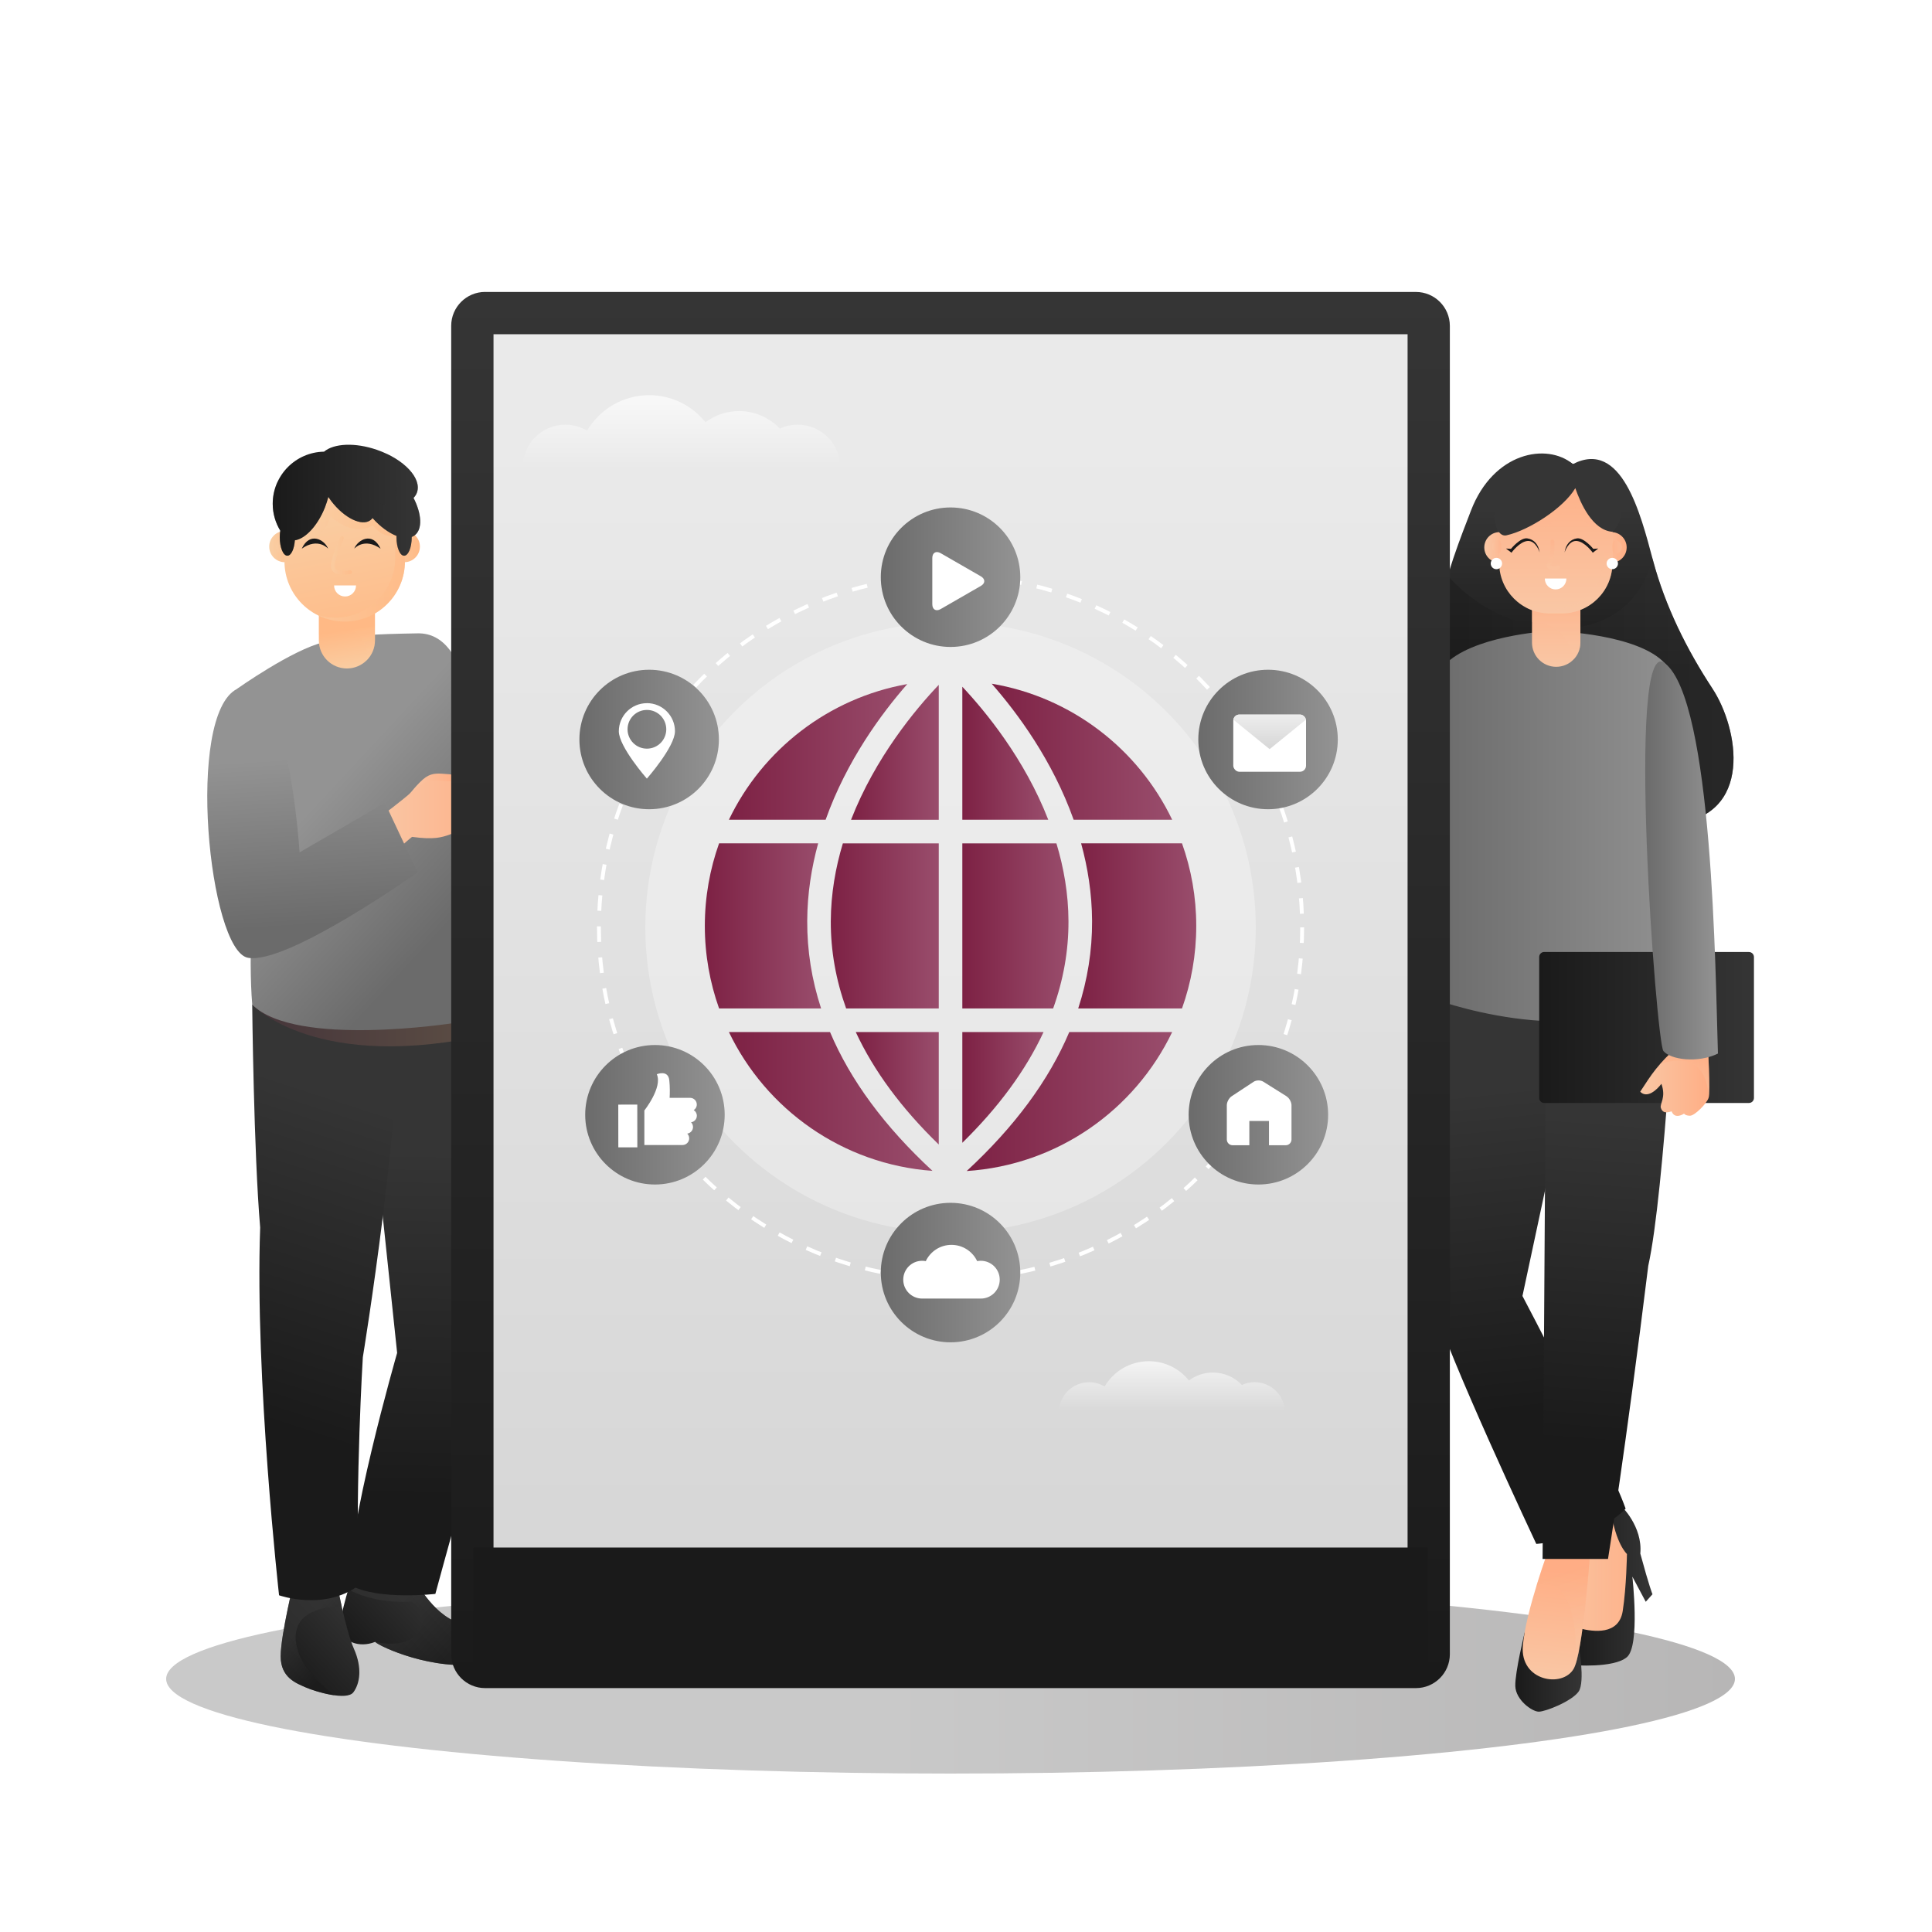
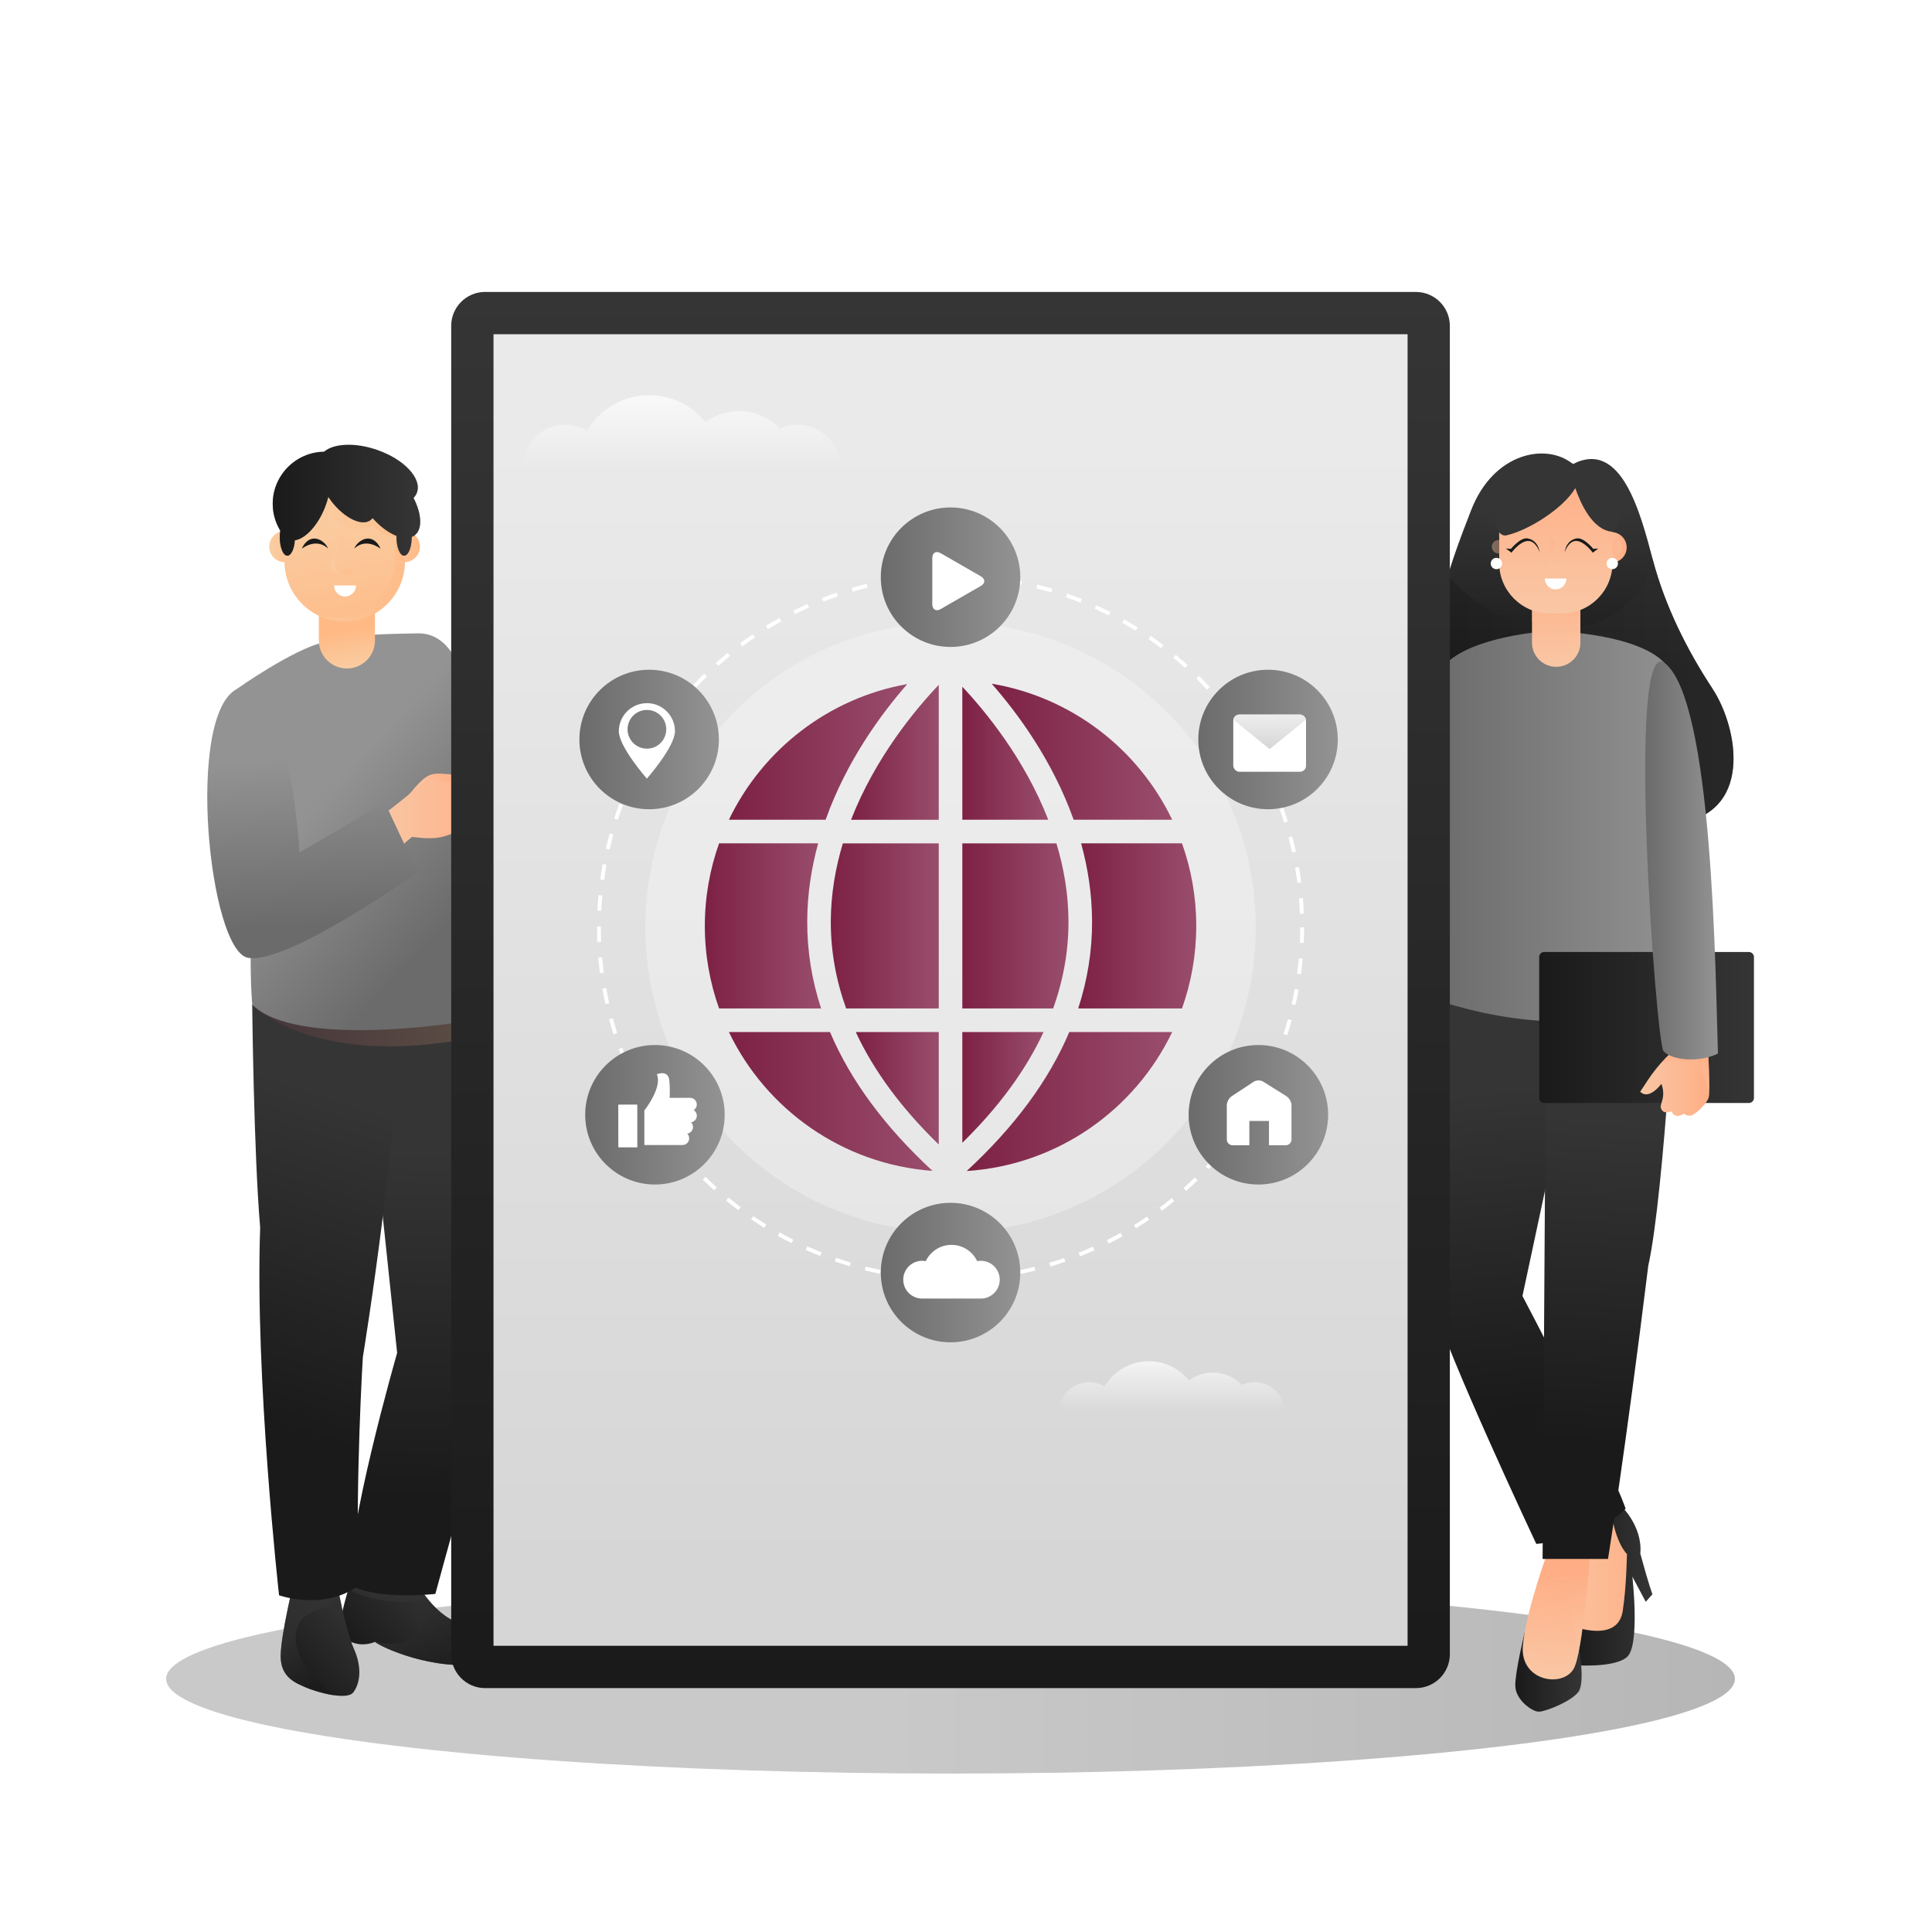
<svg xmlns="http://www.w3.org/2000/svg" xmlns:xlink="http://www.w3.org/1999/xlink" viewBox="0 0 500 500">
  <defs>
    <linearGradient id="c" x1="43" y1="434.5" x2="449" y2="434.5" gradientUnits="userSpaceOnUse">
      <stop offset=".46" stop-color="#c9c9c9" />
      <stop offset="1" stop-color="#b7b6b6" />
    </linearGradient>
    <linearGradient id="d" x1="69.67" y1="141.46" x2="77.75" y2="141.46" gradientUnits="userSpaceOnUse">
      <stop offset="0" stop-color="#f9cfa5" />
      <stop offset="1" stop-color="#ffb985" />
    </linearGradient>
    <linearGradient id="e" x1="100.58" x2="108.67" xlink:href="#d" />
    <linearGradient id="f" x1="102.5" x2="106.75" xlink:href="#d" />
    <linearGradient id="g" x1="71.42" x2="75.67" xlink:href="#d" />
    <linearGradient id="h" x1="129.36" y1="430.58" x2="110" y2="412.61" gradientTransform="translate(224.93) rotate(-180) scale(1 -1)" gradientUnits="userSpaceOnUse">
      <stop offset="0" stop-color="#1a1a1a" />
      <stop offset="1" stop-color="#353535" />
    </linearGradient>
    <linearGradient id="i" x1="116.28" y1="429.05" x2="102.54" y2="416.3" gradientTransform="matrix(1,0,0,1,0,0)" xlink:href="#h" />
    <linearGradient id="j" x1="151.42" y1="432.83" x2="132.16" y2="414.95" xlink:href="#h" />
    <linearGradient id="k" x1="112.74" y1="387.64" x2="111.35" y2="297.85" xlink:href="#h" />
    <linearGradient id="l" x1="88.72" y1="428.72" x2="79.15" y2="419.84" gradientTransform="matrix(1,0,0,1,0,0)" xlink:href="#h" />
    <linearGradient id="m" x1="156.56" y1="368.09" x2="129.94" y2="285.93" xlink:href="#h" />
    <linearGradient id="n" x1="65.27" y1="262.48" x2="127.34" y2="262.48" gradientUnits="userSpaceOnUse">
      <stop offset="0" stop-color="#883550" />
      <stop offset="1" stop-color="#ffb985" />
    </linearGradient>
    <linearGradient id="o" x1="116.88" y1="238.16" x2="82.88" y2="206.6" gradientUnits="userSpaceOnUse">
      <stop offset="0" stop-color="#6b6b6b" />
      <stop offset="1" stop-color="#939393" />
    </linearGradient>
    <linearGradient id="p" x1="92.71" y1="173.88" x2="90.86" y2="162.79" xlink:href="#d" />
    <linearGradient id="q" x1="92.65" y1="172.48" x2="90.88" y2="161.84" xlink:href="#d" />
    <linearGradient id="r" x1="87" y1="127.79" x2="94.56" y2="167.77" xlink:href="#d" />
    <linearGradient id="s" x1="76.3" y1="139.76" x2="104.8" y2="139.76" xlink:href="#d" />
    <linearGradient id="t" x1="70.58" y1="129.45" x2="108.72" y2="129.45" gradientTransform="matrix(1,0,0,1,0,0)" xlink:href="#h" />
    <linearGradient id="u" x1="70.58" y1="130.62" x2="108.72" y2="130.62" gradientTransform="matrix(1,0,0,1,0,0)" xlink:href="#h" />
    <linearGradient id="v" x1="85.67" y1="143.75" x2="91.08" y2="143.75" xlink:href="#d" />
    <linearGradient id="w" x1="410.16" y1="174.08" x2="410.16" y2="131.6" gradientTransform="matrix(1,0,0,1,0,0)" xlink:href="#h" />
    <linearGradient id="x" x1="371.68" y1="178.91" x2="448.64" y2="178.91" gradientTransform="matrix(1,0,0,1,0,0)" xlink:href="#h" />
    <linearGradient id="y" x1="413.05" y1="141.67" x2="420.98" y2="141.67" gradientUnits="userSpaceOnUse">
      <stop offset="0" stop-color="#f9c7a5" />
      <stop offset="1" stop-color="#ffae85" />
    </linearGradient>
    <linearGradient id="z" x1="384.12" x2="392.05" xlink:href="#y" />
    <linearGradient id="aa" x1="405.12" y1="408.49" x2="422.57" y2="408.49" gradientUnits="userSpaceOnUse">
      <stop offset="0" stop-color="#ffae85" />
      <stop offset="1" stop-color="#f9c7a5" />
    </linearGradient>
    <linearGradient id="ab" x1="405.12" y1="408.49" x2="422.57" y2="408.49" xlink:href="#y" />
    <linearGradient id="ac" x1="406.46" y1="409.75" x2="427.66" y2="409.75" gradientTransform="matrix(1,0,0,1,0,0)" xlink:href="#h" />
    <linearGradient id="ad" x1="396.56" y1="365.01" x2="387.77" y2="281.64" gradientTransform="matrix(1,0,0,1,0,0)" xlink:href="#h" />
    <linearGradient id="ae" x1="392.16" y1="432.62" x2="409.32" y2="432.62" gradientTransform="matrix(1,0,0,1,0,0)" xlink:href="#h" />
    <linearGradient id="af" x1="403.76" y1="406.64" x2="400.67" y2="434.34" xlink:href="#aa" />
    <linearGradient id="ag" x1="409.89" y1="422.7" x2="404.77" y2="406.94" xlink:href="#y" />
    <linearGradient id="ah" x1="408.62" y1="373.56" x2="414.81" y2="289.54" gradientTransform="matrix(1,0,0,1,0,0)" xlink:href="#h" />
    <linearGradient id="ai" x1="370.12" y1="213.82" x2="437.08" y2="213.82" xlink:href="#o" />
    <linearGradient id="aj" x1="370.12" y1="258.7" x2="370.47" y2="258.7" gradientUnits="userSpaceOnUse">
      <stop offset="0" stop-color="#8d53b7" />
      <stop offset="1" stop-color="#d041e5" />
    </linearGradient>
    <linearGradient id="ak" x1="73.92" y1="172.57" x2="73.92" y2="148.47" gradientTransform="translate(476.67) rotate(-180) scale(1 -1)" xlink:href="#y" />
    <linearGradient id="al" x1="398.35" y1="265.92" x2="453.93" y2="265.92" gradientTransform="matrix(1,0,0,1,0,0)" xlink:href="#h" />
    <linearGradient id="am" x1="424.48" y1="279.13" x2="442.37" y2="279.13" xlink:href="#y" />
    <linearGradient id="an" x1="438.65" y1="281.5" x2="436.09" y2="273.64" xlink:href="#y" />
    <linearGradient id="ao" x1="425.78" y1="222.69" x2="444.59" y2="222.69" xlink:href="#o" />
    <linearGradient id="ap" x1="73.92" y1="170.5" x2="73.92" y2="148.47" gradientTransform="translate(476.67) rotate(-180) scale(1 -1)" xlink:href="#y" />
    <linearGradient id="aq" x1="74.03" y1="158.73" x2="74.03" y2="120.14" gradientTransform="translate(476.67) rotate(-180) scale(1 -1)" xlink:href="#y" />
    <linearGradient id="ar" x1="403.23" y1="158.73" x2="403.23" y2="120.74" xlink:href="#y" />
    <linearGradient id="as" x1="386.08" y1="141.5" x2="388.56" y2="141.5" xlink:href="#y" />
    <linearGradient id="at" x1="416.74" y1="141.42" x2="419.21" y2="141.42" gradientTransform="translate(836.47 283) rotate(-180)" xlink:href="#y" />
    <linearGradient id="au" x1="402" y1="147.5" x2="402" y2="139.62" xlink:href="#y" />
    <linearGradient id="av" x1="105.49" y1="203.15" x2="118.51" y2="203.15" xlink:href="#y" />
    <linearGradient id="aw" x1="97.09" y1="211.18" x2="130.28" y2="211.18" xlink:href="#y" />
    <linearGradient id="ax" x1="82.19" y1="239.45" x2="79.5" y2="195.95" xlink:href="#o" />
    <linearGradient id="ay" x1="246" y1="436.87" x2="246" y2="75.56" gradientTransform="matrix(1,0,0,1,0,0)" xlink:href="#h" />
    <linearGradient id="az" x1="246" y1="406.27" x2="246" y2="113.48" gradientUnits="userSpaceOnUse">
      <stop offset="0" stop-color="#d6d6d6" />
      <stop offset="1" stop-color="#eaeaea" />
    </linearGradient>
    <linearGradient id="ba" x1="176.12" y1="120.21" x2="176.12" y2="94.42" gradientUnits="userSpaceOnUse">
      <stop offset="0" stop-color="#fff" stop-opacity="0" />
      <stop offset="1" stop-color="#fff" />
    </linearGradient>
    <linearGradient id="bb" x1="303.12" y1="365.05" x2="303.12" y2="346.68" xlink:href="#ba" />
    <linearGradient id="bc" x1="220.25" y1="194.7" x2="242.95" y2="194.7" gradientUnits="userSpaceOnUse">
      <stop offset="0" stop-color="#7d2144" />
      <stop offset="1" stop-color="#994d6c" />
    </linearGradient>
    <linearGradient id="bd" x1="215.01" y1="239.62" y2="239.62" xlink:href="#bc" />
    <linearGradient id="be" x1="279.03" y1="239.62" x2="309.59" y2="239.62" xlink:href="#bc" />
    <linearGradient id="bf" x1="256.65" y1="194.55" x2="303.36" y2="194.55" xlink:href="#bc" />
    <linearGradient id="bg" x1="221.47" y1="281.65" y2="281.65" xlink:href="#bc" />
    <linearGradient id="bh" x1="249.05" y1="194.94" x2="271.29" y2="194.94" xlink:href="#bc" />
    <linearGradient id="bi" x1="188.64" y1="285.06" x2="241.31" y2="285.06" xlink:href="#bc" />
    <linearGradient id="bj" x1="250.18" y1="285.08" x2="303.36" y2="285.08" xlink:href="#bc" />
    <linearGradient id="bk" x1="182.41" y1="239.62" x2="212.5" y2="239.62" xlink:href="#bc" />
    <linearGradient id="bl" x1="249.05" y1="239.62" x2="276.52" y2="239.62" xlink:href="#bc" />
    <linearGradient id="bm" x1="188.64" y1="194.6" x2="234.8" y2="194.6" xlink:href="#bc" />
    <linearGradient id="bn" x1="249.05" y1="281.42" x2="270.07" y2="281.42" xlink:href="#bc" />
    <linearGradient id="bo" x1="227.95" y1="149.38" x2="264.05" y2="149.38" xlink:href="#o" />
    <linearGradient id="bp" x1="227.95" y1="329.34" x2="264.05" y2="329.34" xlink:href="#o" />
    <linearGradient id="bq" x1="149.95" y1="191.38" x2="186.05" y2="191.38" xlink:href="#o" />
    <linearGradient id="br" x1="151.45" y1="288.5" x2="187.55" y2="288.5" xlink:href="#o" />
    <linearGradient id="bs" x1="310.12" y1="191.38" x2="346.22" y2="191.38" xlink:href="#o" />
    <linearGradient id="bt" x1="328.58" y1="193.2" x2="328.58" y2="178.16" gradientUnits="userSpaceOnUse">
      <stop offset="0" stop-color="#d8d8d8" />
      <stop offset="1" stop-color="#fff" />
    </linearGradient>
    <linearGradient id="bu" x1="307.62" y1="288.5" x2="343.72" y2="288.5" xlink:href="#o" />
  </defs>
  <g isolation="isolate">
    <g id="a">
      <rect width="500" height="500" fill="#fff" stroke-width="0" />
    </g>
    <g id="b">
      <ellipse cx="246" cy="434.5" rx="203" ry="24.5" fill="url(#c)" stroke-width="0" />
      <circle cx="73.71" cy="141.46" r="4.04" fill="url(#d)" stroke-width="0" />
      <circle cx="104.63" cy="141.46" r="4.04" fill="url(#e)" stroke-width="0" />
      <circle cx="104.63" cy="141.46" r="2.12" fill="url(#f)" mix-blend-mode="multiply" opacity=".6" stroke-width="0" />
      <path d="M75.67,141.46c0,1.17-.95,2.12-2.12,2.12s-2.12-.95-2.12-2.12.95-2.12,2.12-2.12,2.12.95,2.12,2.12Z" fill="url(#g)" mix-blend-mode="multiply" opacity=".6" stroke-width="0" />
      <path d="M106.96,408.08s4.74,9.75,11.98,11.98c7.24,2.23,10.45,7.8,5.85,10.45-12.54,2.09-26.45-4.34-27.71-5.59-4.18,1.67-8.38-.12-8.93-3.32-.56-3.21,3.34-14.49,3.34-14.49l15.46.98Z" fill="url(#h)" stroke-width="0" />
      <path d="M118.94,420.06c-7.24-2.23-11.98-11.98-11.98-11.98l-14.27-.9-1.34.37c-.23.68-.7,2.1-1.21,3.8,3.25,1.7,8.69,3.58,16.44,3.15,5.5,3.5,3,13.12-9.5,10.42,1.25,1.25,15.17,7.68,27.71,5.59,4.6-2.65,1.39-8.22-5.85-10.45Z" fill="url(#i)" mix-blend-mode="multiply" opacity=".6" stroke-width="0" />
      <path d="M86.99,408.72s2.37,12.96,4.6,17.97c2.23,5.01,1.53,9.05-.14,11.28-1.67,2.23-9.75-.14-12.26-1.25-2.51-1.11-6.55-2.51-6.55-8.08s3.62-20.2,3.62-20.2l10.73.28Z" fill="url(#j)" stroke-width="0" />
      <path d="M127.43,253.83s6.83,40.02,7.11,56.73c.28,16.72-3.06,37.89-5.57,44.58-2.51,6.69-16.3,57.36-16.3,57.36,0,0-14.62,1.71-21.87-2.19-1.67-12.82,11.98-60.18,11.98-60.18l-4.35-41.3s1.61-37,.5-54c11.98-2.79,28.5-1,28.5-1Z" fill="url(#k)" stroke-width="0" />
      <path d="M88.43,415.74c-.86-3.83-1.44-7.02-1.44-7.02l-10.73-.28s-3.62,14.63-3.62,20.2,4.04,6.97,6.55,8.08c1.4.62,4.55,1.64,7.34,2.02-2.53-1.96-6.71-5.58-8.57-9.37-2.63-5.38-2.96-13.39,10.47-13.63Z" fill="url(#l)" mix-blend-mode="multiply" opacity=".6" stroke-width="0" />
      <path d="M65.27,260.02s.39,38.14,2.06,57.65c-1.39,39.01,4.89,95.19,4.89,95.19,0,0,11.65,4.14,20.57-2.54-.84-27.31,1.11-59.07,1.11-59.07,0,0,10.75-65.58,9.52-97.91-18.11-3.34-38.16,6.69-38.16,6.69Z" fill="url(#m)" stroke-width="0" />
      <path d="M127.33,267.5c.33-14-8.17-13.33-8.17-13.33l-44.28,2.07c-5.8,1.88-9.61,3.78-9.61,3.78,0,0,16.73,17.98,62.06,7.48Z" fill="url(#n)" mix-blend-mode="multiply" opacity=".2" stroke-width="0" />
      <path d="M61.32,178.29s14.36-10.2,22.55-12.11c8.18-1.91,12.62-2.05,24.22-2.27,27.25-.5,9.38,100.85,9.38,100.85,0,0-41,6.44-52.19-4.75-2.1-25.02,5.05-72.59-3.95-81.73Z" fill="url(#o)" stroke-width="0" />
      <path d="M97.04,165.74c0,4.01-3.25,7.26-7.26,7.26h0c-4.01,0-7.26-3.25-7.26-7.26v-18.9c0-4.01,3.25-7.26,7.26-7.26h0c4.01,0,7.26,3.25,7.26,7.26v18.9Z" fill="url(#p)" stroke-width="0" />
-       <path d="M89.78,139.58c-4.01,0-7.26,3.25-7.26,7.26v17.41c1.31-1.3,3.12-2.11,5.12-2.11,4.01,0,7.26,3.25,7.26,7.26v1.49c1.32-1.31,2.14-3.13,2.14-5.15v-18.9c0-4.01-3.25-7.26-7.26-7.26Z" fill="url(#q)" mix-blend-mode="multiply" opacity=".2" stroke-width="0" />
      <path d="M104.8,145.27c0,8.61-6.98,15.59-15.59,15.59h0c-8.61,0-15.59-6.98-15.59-15.59v-11.67c0-8.61,6.98-15.59,15.59-15.59h0c8.61,0,15.59,6.98,15.59,15.59v11.67Z" fill="url(#r)" stroke-width="0" />
      <path d="M93.67,118.66c5.11,2.56,8.63,7.83,8.63,13.94v5.32c-3.61-8.6-15.47-11.85-15.47-11.85l-7.69-.25-2.85,14.01s6.78,1.43,9.28-6.2c6.44,5.75,10.94,2.31,10.94,2.31,0,0,2.05,3.29,5.78,2.78v5.55c0,8.61-6.98,15.59-15.59,15.59-1.55,0-3.05-.23-4.47-.66,2.1,1.05,4.46,1.66,6.97,1.66,8.61,0,15.59-6.98,15.59-15.59v-11.67c0-7.06-4.69-13.02-11.13-14.94Z" fill="url(#s)" mix-blend-mode="multiply" opacity=".6" stroke-width="0" />
      <path d="M86.46,151.5s0,.02,0,.03c0,1.57,1.27,2.84,2.84,2.84s2.84-1.27,2.84-2.84c0-.01,0-.02,0-.03h-5.68Z" fill="#fff" stroke-width="0" />
      <path d="M107.01,128.87c.41-.42.73-.9.91-1.44,1.27-3.66-3.37-8.59-10.36-11.01-5.68-1.97-11.17-1.67-13.7.47-7.35.12-13.28,6.11-13.28,13.49,0,2.55.72,4.92,1.95,6.95-.08.53-.13,1.1-.13,1.71,0,2.64.88,4.78,1.97,4.78.98,0,1.78-1.73,1.94-3.99,2.7-.38,5.91-3.76,7.8-8.55.35-.9.63-1.79.86-2.67.24.36.49.72.76,1.07,3.38,4.42,7.94,6.62,10.17,4.92.2-.15.36-.33.51-.53,1.99,2.24,4.21,3.84,6.21,4.62,0,.12-.01.23-.01.35,0,2.64.88,4.78,1.97,4.78s1.97-2.14,1.97-4.78c0-.03,0-.05,0-.08.28-.11.54-.24.77-.42,2.06-1.58,1.83-5.52-.29-9.66Z" fill="url(#t)" stroke-width="0" />
      <path d="M107.01,128.87c.41-.42.73-.9.91-1.44,1.11-3.2-2.31-7.38-7.87-10,5.35,4.05,7.49,10.27,1.2,8.07,3.25,3.42,1.25,9.08-8.92,1.08,2.83,4.42-1.33,7.83-8.75-.58-4.62,9.76-12.28,5.82-11.71-1.36-.82,1.74-1.29,3.68-1.29,5.73,0,2.55.72,4.92,1.95,6.95-.08.53-.13,1.1-.13,1.71,0,2.64.88,4.78,1.97,4.78.98,0,1.78-1.73,1.94-3.99,2.7-.38,5.91-3.76,7.8-8.55.35-.9.63-1.79.86-2.67.24.36.49.72.76,1.07,3.38,4.42,7.94,6.62,10.17,4.92.2-.15.36-.33.51-.53,1.99,2.24,4.21,3.84,6.21,4.62,0,.12-.01.23-.01.35,0,2.64.88,4.78,1.97,4.78s1.97-2.14,1.97-4.78c0-.03,0-.05,0-.08.28-.11.54-.24.77-.42,2.06-1.58,1.83-5.52-.29-9.66Z" fill="url(#u)" mix-blend-mode="multiply" opacity=".4" stroke-width="0" />
      <path d="M88.5,139.25s-2.83,6.08-2.25,7.83,4.33,1,4.33,1" fill="none" mix-blend-mode="multiply" opacity=".6" stroke="url(#v)" stroke-linecap="round" stroke-miterlimit="10" />
      <path d="M91.67,142s2.58-3,6.83,0c-2.08-4.5-5.92-2.33-6.83,0Z" fill="#1a1a1a" stroke-width="0" />
      <path d="M84.92,142s-2.58-3-6.83,0c2.08-4.5,5.92-2.33,6.83,0Z" fill="#1a1a1a" stroke-width="0" />
      <path d="M443.21,178.25c-6.62-10.05-12.26-21.33-15.45-33.35-3.19-12.01-8.09-31.3-20.69-24.8-6.78-5.61-20.59-3.07-26.39,12.05-4.8,12.5-18.14,45.12.98,46.1,3.8.19,6.93-.28,9.51-1.15l-5.18,18.56s21.9,15.93,46.67,17.65c21.58-1.96,17.16-25.01,10.54-35.06Z" fill="url(#w)" stroke-width="0" />
      <path d="M443.21,178.25c-6.62-10.05-12.26-21.33-15.45-33.35-.03-.13-.07-.26-.11-.4-5.84,24.23-37.1,22.65-52.96,4.48-4.05,13.56-5.92,28.6,6.97,29.26,3.8.19,6.93-.28,9.51-1.15l-5.18,18.56s21.9,15.93,46.67,17.65c21.58-1.96,17.16-25.01,10.54-35.06Z" fill="url(#x)" mix-blend-mode="multiply" opacity=".5" stroke-width="0" />
      <path d="M420.98,141.67c0,2.19-1.77,3.96-3.96,3.96s-3.96-1.77-3.96-3.96,1.78-3.96,3.96-3.96,3.96,1.77,3.96,3.96Z" fill="url(#y)" stroke-width="0" />
-       <path d="M392.05,141.67c0,2.19-1.77,3.96-3.96,3.96s-3.96-1.77-3.96-3.96,1.77-3.96,3.96-3.96,3.96,1.77,3.96,3.96Z" fill="url(#z)" stroke-width="0" />
      <path d="M417.67,390.98c-10.1,3.15-15.85,30.4-10.53,33.11,5.32,2.71,15.85,5.21,15.41-12.48-.54-11.29-.54-14.98-.54-14.98l-4.34-5.65Z" fill="url(#aa)" stroke-width="0" />
      <path d="M417.67,390.98c-10.1,3.15-15.85,30.4-10.53,33.11,5.32,2.71,15.85,5.21,15.41-12.48-.54-11.29-.54-14.98-.54-14.98l-4.34-5.65Z" fill="url(#ab)" mix-blend-mode="multiply" opacity=".8" stroke-width="0" />
      <path d="M419.52,389.68s5.64,5.32,4.99,12.38c2.39,8.79,3.15,10.53,3.15,10.53l-1.74,1.95-3.47-6.51s2.06,17.91-1.41,20.84c-3.47,2.93-14,2.06-14,2.06,0,0-2.06-10.53,1.63-9.55,3.69.98,10.31,1.84,11.29-4.45.98-6.3,1.09-14.76,1.09-14.76,0,0-2.93-2.61-4.12-11.18.54-4.78,2.61-1.3,2.61-1.3Z" fill="url(#ac)" stroke-width="0" />
      <path d="M408.99,265.38l-14.98,70.02s21.82,41.36,26.7,55.04c-7.82,8.14-23.12,9.12-23.12,9.12,0,0-23.45-49.83-26.71-62.53-3.26-12.7,1.95-81.09,1.95-81.09l31.26-13.68,4.88,23.12Z" fill="url(#ad)" stroke-width="0" />
      <path d="M408.55,425.61s1.74,9.66,0,12.16c-1.74,2.5-8.57,5.21-10.31,5.21s-5.97-3.04-6.08-6.62c-.11-3.58,2.47-14.08,2.47-14.08l13.92,3.34Z" fill="url(#ae)" stroke-width="0" />
      <path d="M411.48,402.27s-1.81,25.51-4.23,29.64c-2.93,4.99-13.9,3.15-13.14-5.97.76-9.12,6.84-25.4,6.84-25.4l10.53,1.74Z" fill="url(#af)" stroke-width="0" />
      <path d="M397.65,410.37c7.01-2.92,11.09,7.02,10.01,20.55.01,0,.02-.01.04-.02,2.19-6.19,3.79-28.63,3.79-28.63l-10.53-1.74s-1.63,4.37-3.31,9.84Z" fill="url(#ag)" mix-blend-mode="multiply" opacity=".3" stroke-width="0" />
      <path d="M434.06,244.54s-3.26,64.16-7.49,83.04c-5.86,47.55-10.42,75.88-10.42,75.88h-16.93l.87-135.47,4.99-27.03,28.98,3.58Z" fill="url(#ah)" stroke-width="0" />
      <path d="M373.81,172.13c6.98-7.44,25.75-8.78,27.68-8.84h0s.03,0,.08,0c.05,0,.08,0,.08,0h0c1.93.06,22.17.86,29.15,8.3,7.33,7.82,9.34,75.55,0,85.81-23.23,15.14-60.68.81-60.68.81.88,11.68,3.3-85.67,3.69-86.09Z" fill="url(#ai)" stroke-width="0" />
      <path d="M370.47,258.35c-.22-.08-.35-.13-.35-.13.1,1.3.22,1.24.35.13Z" fill="url(#aj)" mix-blend-mode="multiply" opacity=".4" stroke-width="0" />
      <path d="M396.48,166.31c0,3.46,2.8,6.26,6.26,6.26h0c3.46,0,6.26-2.8,6.26-6.26v-11.58c0-3.46-2.8-6.26-6.26-6.26h0c-3.46,0-6.26,2.8-6.26,6.26v11.58Z" fill="url(#ak)" stroke-width="0" />
      <path d="M399.65,246.38h52.97c.72,0,1.3.58,1.3,1.3v36.47c0,.72-.58,1.3-1.3,1.3h-52.98c-.72,0-1.3-.58-1.3-1.3v-36.48c0-.72.58-1.3,1.3-1.3Z" fill="url(#al)" stroke-width="0" />
      <path d="M441.97,270.15s.74,12.56.19,14.05c-.56,1.49-3.58,4.55-4.79,4.55s-1.54-.54-1.54-.54c0,0-2.37,1.64-3.22-.59-1.69.54-2.4.2-2.77-.86-.39-1.12,1.43-2.64.13-6.27-1.12,1.49-3.63,3.91-5.49,2.05,2.98-4.56,4.47-7.07,10.33-12.28,4.93-1.67,7.16-.09,7.16-.09Z" fill="url(#am)" stroke-width="0" />
      <path d="M442.19,284.09c.49-1.9-.22-13.93-.22-13.93,0,0-2.23-1.58-7.16.09-2.27,2.02-3.88,3.63-5.17,5.11,7.01-2.41,12.19-.09,12.56,8.73Z" fill="url(#an)" mix-blend-mode="multiply" opacity=".4" stroke-width="0" />
      <path d="M430.81,171.59c12.52,9.56,13.13,80.44,13.79,101.07-5.18,2.56-12.25,1.59-14.11-.65-1.86-2.24-9.77-108.13.33-100.42Z" fill="url(#ao)" stroke-width="0" />
      <path d="M402.75,148.47c3.46,0,6.26,2.8,6.26,6.26v11.58c0,1.62-.62,3.08-1.62,4.19-1.15-4.62-3.9-9.18-10.9-9.56v-6.21c0-3.46,2.8-6.26,6.26-6.26Z" fill="url(#ap)" mix-blend-mode="multiply" opacity=".4" stroke-width="0" />
      <path d="M401.01,120.14h3.26c7.19,0,13.03,5.84,13.03,13.03v12.54c0,7.19-5.84,13.03-13.03,13.03h-3.25c-7.19,0-13.03-5.84-13.03-13.03v-12.54c0-7.19,5.84-13.03,13.03-13.03Z" fill="url(#aq)" stroke-width="0" />
      <path d="M408.2,120.74c.27.15.53.31.79.47l-12.16,6.45-7.67,10.58s9.42,3.08,17.75-8.42c3.12,6.02,6.32,8.39,8.04,9.3v5.56c0,7.19-5.83,13.03-13.03,13.03h-3.26c-1.37,0-2.69-.21-3.93-.61,1.86,1.02,3.99,1.61,6.27,1.61h3.26c7.19,0,13.03-5.83,13.03-13.03v-12.54c0-5.82-3.82-10.75-9.09-12.42ZM409.23,121.38c2.71,1.84,4.69,4.67,5.42,7.97l-5.42-7.97Z" fill="url(#ar)" mix-blend-mode="multiply" opacity=".4" stroke-width="0" />
      <path d="M399.8,149.72s0,.02,0,.03c0,1.54,1.25,2.79,2.79,2.79s2.79-1.25,2.79-2.79c0-.01,0-.02,0-.03h-5.57Z" fill="#fff" stroke-width="0" />
      <path d="M407.08,120.11c-4.23-3.04-15.59-1.41-18.63,5.18-3.35,7.27-1.39,13.98,1.47,13.24,5.69-1.26,14.75-7.04,17.77-12.2,1.38,4.01,4.47,10.89,9.61,11.3,6.4-5.88-2.37-19.6-10.22-17.52Z" fill="#353535" stroke-width="0" />
      <path d="M388.74,145.84c0,.81-.66,1.47-1.47,1.47s-1.47-.66-1.47-1.47.66-1.47,1.47-1.47,1.47.66,1.47,1.47Z" fill="#fff" stroke-width="0" />
      <path d="M418.73,145.84c0,.81-.66,1.47-1.47,1.47s-1.47-.66-1.47-1.47.66-1.47,1.47-1.47,1.47.66,1.47,1.47Z" fill="#fff" stroke-width="0" />
      <path d="M387.83,143.25c-.97,0-1.75-.78-1.75-1.75s.78-1.75,1.75-1.75.97,3.5,0,3.5Z" fill="url(#as)" mix-blend-mode="multiply" opacity=".4" stroke-width="0" />
      <path d="M417.99,139.83c.97,0,1.75.78,1.75,1.75s-.78,1.75-1.75,1.75-.97-3.5,0-3.5Z" fill="url(#at)" mix-blend-mode="multiply" opacity=".4" stroke-width="0" />
      <path d="M401.75,140.12s.25,4.25-.75,5.62,1.38,1.38,2.25,1.12" fill="none" mix-blend-mode="multiply" opacity=".4" stroke="url(#au)" stroke-linecap="round" stroke-miterlimit="10" />
      <path d="M398.46,142.96s-.96-3.08-3.08-2.96-4.21,3.04-4.21,3.04l-1.42-1.08,1.29.08s2.42-2.96,4.21-2.71,2.92,1.62,3.21,3.62Z" fill="#1a1a1a" stroke-width="0" />
      <path d="M404.92,142.96s.96-3.08,3.08-2.96,4.21,3.04,4.21,3.04l1.42-1.08-1.29.08s-2.42-2.96-4.21-2.71c-1.79.25-2.92,1.62-3.21,3.62Z" fill="#1a1a1a" stroke-width="0" />
      <path d="M118.46,203.01s.58-2.44-2.22-2.64c-2.8-.21-4.24-.44-6.07.79-1.83,1.23-4.67,4.94-4.67,4.94l12.96-3.09Z" fill="url(#av)" stroke-width="0" />
      <path d="M99,210.97s4.75-3.57,7.64-6.08c2.89-2.51,4.01-3.09,8.73-2.75,4.72.35,15.12.37,14.89,2.52-.19,1.76-9.21,1.73-9.21,1.73,0,0,1.06,1.08-.31,2.79.5,1.84-.69,2.95-1.47,3.27,1.45.92-1.11,2.94-3.03,3.59-1.92.64-3.84,1.33-9.6.54-.69.49-4.3,3.74-4.3,3.74l-5.26-7.49,1.92-1.85Z" fill="url(#aw)" stroke-width="0" />
      <path d="M99.62,207.76l8.46,18.01s-33.83,24.01-43.92,22.1c-10.09-1.91-16.2-62.75-2.83-69.57,13.13-7.37,16.2,42.29,16.2,42.29l22.1-12.82Z" fill="url(#ax)" stroke-width="0" />
      <path d="M125.55,75.56h240.89c4.84,0,8.78,3.93,8.78,8.78v343.76c0,4.84-3.93,8.78-8.78,8.78H125.55c-4.84,0-8.78-3.93-8.78-8.78V84.33c0-4.84,3.93-8.78,8.78-8.78Z" fill="url(#ay)" stroke-width="0" />
      <rect x="127.72" y="86.5" width="236.56" height="339.43" fill="url(#az)" stroke-width="0" />
      <path d="M217.46,120.94c0-6.09-4.94-11.03-11.03-11.03-1.65,0-3.21.36-4.61,1.01-2.65-2.79-6.39-4.53-10.54-4.53-3.26,0-6.27,1.07-8.7,2.89-3.42-4.27-8.68-7.01-14.57-7.01-6.84,0-12.83,3.69-16.08,9.18-1.65-.98-3.57-1.54-5.62-1.54-6.09,0-11.03,4.94-11.03,11.03,0,.08,0,.16,0,.24h-.49v43.64h82.67v-43.64h0c0-.08,0-.16,0-.24Z" fill="url(#ba)" stroke-width="0" />
      <path d="M332.56,365.57c0-4.34-3.52-7.86-7.86-7.86-1.17,0-2.29.26-3.29.72-1.89-1.98-4.55-3.22-7.51-3.22-2.32,0-4.47.76-6.2,2.06-2.44-3.04-6.18-4.99-10.38-4.99-4.87,0-9.13,2.62-11.45,6.54-1.17-.7-2.54-1.1-4-1.1-4.34,0-7.86,3.52-7.86,7.86,0,.06,0,.12,0,.17h-.35v31.08h58.88v-31.08h0c0-.06,0-.12,0-.17Z" fill="url(#bb)" stroke-width="0" />
      <circle cx="246" cy="240" r="79" fill="#fff" opacity=".3" stroke-width="0" />
      <path d="M242.95,177.24c-5.96,6.26-16.41,18.75-22.7,34.92h22.7v-34.92Z" fill="url(#bc)" stroke-width="0" />
      <path d="M215.01,238.4c-.03,7.67,1.32,15.2,3.97,22.59h23.97v-42.73h-24.82c-1.9,6.3-3.09,13.05-3.12,20.14Z" fill="url(#bd)" stroke-width="0" />
      <path d="M305.9,260.99c2.38-6.68,3.69-13.87,3.69-21.37s-1.31-14.69-3.69-21.37h-26.11c1.73,6.29,2.8,13,2.84,20.07.04,7.71-1.18,15.26-3.59,22.67h26.86Z" fill="url(#be)" stroke-width="0" />
      <path d="M277.86,212.15h25.5c-8.77-18.3-26.05-31.73-46.71-35.21,6.71,7.65,15.75,19.88,21.21,35.21Z" fill="url(#bf)" stroke-width="0" />
      <path d="M242.95,267.09h-21.48c4.65,10.03,11.84,19.75,21.48,29.11v-29.11Z" fill="url(#bg)" stroke-width="0" />
      <path d="M249.05,177.73v34.42h22.24c-6.13-15.75-16.22-28.01-22.24-34.42Z" fill="url(#bh)" stroke-width="0" />
      <path d="M214.8,267.09h-26.16c9.61,20.03,29.4,34.23,52.68,35.93-12.35-11.42-21.23-23.42-26.51-35.93Z" fill="url(#bi)" stroke-width="0" />
      <path d="M276.73,267.09c-5.29,12.52-14.18,24.54-26.55,35.97,23.49-1.53,43.5-15.79,53.18-35.97h-26.63Z" fill="url(#bj)" stroke-width="0" />
      <path d="M208.91,238.32c.03-7.06,1.1-13.78,2.83-20.07h-25.64c-2.38,6.68-3.69,13.87-3.69,21.37s1.31,14.69,3.69,21.37h26.4c-2.42-7.4-3.63-14.96-3.59-22.67Z" fill="url(#bk)" stroke-width="0" />
      <path d="M276.52,238.4c-.02-7.08-1.22-13.84-3.12-20.14h-24.35v42.73h23.5c2.65-7.39,4-14.92,3.97-22.59Z" fill="url(#bl)" stroke-width="0" />
      <path d="M213.67,212.15c5.43-15.26,14.43-27.46,21.13-35.11-20.41,3.63-37.46,16.98-46.16,35.11h25.03Z" fill="url(#bm)" stroke-width="0" />
      <path d="M249.05,267.09v28.66c9.41-9.22,16.44-18.79,21.02-28.66h-21.02Z" fill="url(#bn)" stroke-width="0" />
-       <rect x="122.5" y="400.5" width="247" height="29.5" fill="#1a1a1a" stroke-width="0" />
      <circle cx="246" cy="240" r="91" fill="none" stroke="#fff" stroke-dasharray="0 0 4.03 4.03" stroke-miterlimit="10" />
      <circle cx="246" cy="149.38" r="18.05" fill="url(#bo)" stroke-width="0" />
      <path d="M241.28,152.9v-8.49c0-1.37.97-1.93,2.16-1.25l3.04,1.75c1.19.68,3.13,1.81,4.32,2.49l3.04,1.75c1.19.69,1.19,1.81,0,2.49l-3.04,1.75c-1.19.69-3.13,1.81-4.32,2.49l-3.04,1.75c-1.19.69-2.16.12-2.16-1.25v-3.51Z" fill="#fff" stroke-width="0" />
      <circle cx="246" cy="329.34" r="18.05" fill="url(#bp)" stroke-width="0" />
      <path d="M253.83,326.29c-.32,0-.64.03-.94.09-1.18-2.49-3.71-4.21-6.65-4.21s-5.47,1.72-6.65,4.21c-.3-.06-.62-.09-.94-.09-2.7,0-4.89,2.19-4.89,4.89s2.19,4.89,4.89,4.89h15.19c2.7,0,4.89-2.19,4.89-4.89s-2.19-4.89-4.89-4.89Z" fill="#fff" stroke-width="0" />
      <circle cx="168" cy="191.38" r="18.05" fill="url(#bq)" stroke-width="0" />
      <path d="M167.42,181.98c-4.01,0-7.26,3.25-7.27,7.26,0,4.01,7.26,12.27,7.26,12.27,0,0,7.27-8.26,7.27-12.27,0-4.01-3.25-7.26-7.26-7.27ZM167.42,193.75c-2.77,0-5.01-2.25-5.01-5.01,0-2.77,2.24-5.01,5.01-5.01,2.77,0,5.01,2.24,5.01,5.01,0,2.77-2.24,5.01-5.01,5.01Z" fill="#fff" stroke-width="0" />
      <circle cx="169.5" cy="288.5" r="18.05" fill="url(#br)" stroke-width="0" />
      <rect x="160.01" y="285.87" width="4.92" height="11.06" transform="translate(-.35 .2) rotate(-.07)" fill="#fff" stroke-width="0" />
      <path d="M179.52,287.31c.49-.31.81-.84.81-1.46,0-.96-.78-1.73-1.73-1.73h-5.3c.06-1.1.1-2.86-.09-4.57-.31-2.77-3.23-1.54-3.23-1.54,1.54,3.38-3.22,9.38-3.22,9.38v8.95s9.87-.01,9.87-.01c.96,0,1.73-.77,1.73-1.73,0-.48-.19-.91-.5-1.22.84-.12,1.49-.84,1.49-1.71,0-.47-.19-.9-.5-1.22.84-.12,1.49-.83,1.49-1.7,0-.62-.33-1.16-.81-1.46Z" fill="#fff" stroke-width="0" />
      <circle cx="328.17" cy="191.38" r="18.05" fill="url(#bs)" stroke-width="0" />
      <rect x="319.17" y="184.93" width="18.83" height="14.8" rx="1.57" ry="1.57" fill="#fff" stroke-width="0" />
      <path d="M336.43,184.93h-15.69c-.78,0-1.42.57-1.55,1.31l3.08,2.51,6.31,5.13,6.31-5.13,3.08-2.51c-.12-.74-.77-1.31-1.55-1.31Z" fill="url(#bt)" stroke-width="0" />
      <circle cx="325.67" cy="288.5" r="18.05" fill="url(#bu)" stroke-width="0" />
      <path d="M332.98,283.73l-6.04-3.79c-.7-.44-1.83-.43-2.51.03l-5.68,3.74c-.69.45-1.25,1.5-1.25,2.32v8.87c0,.82.67,1.49,1.5,1.49h4.33v-6.28h5.08v6.28h4.34c.82,0,1.49-.67,1.49-1.49v-8.87c0-.82-.57-1.85-1.27-2.29Z" fill="#fff" stroke-width="0" />
    </g>
  </g>
</svg>